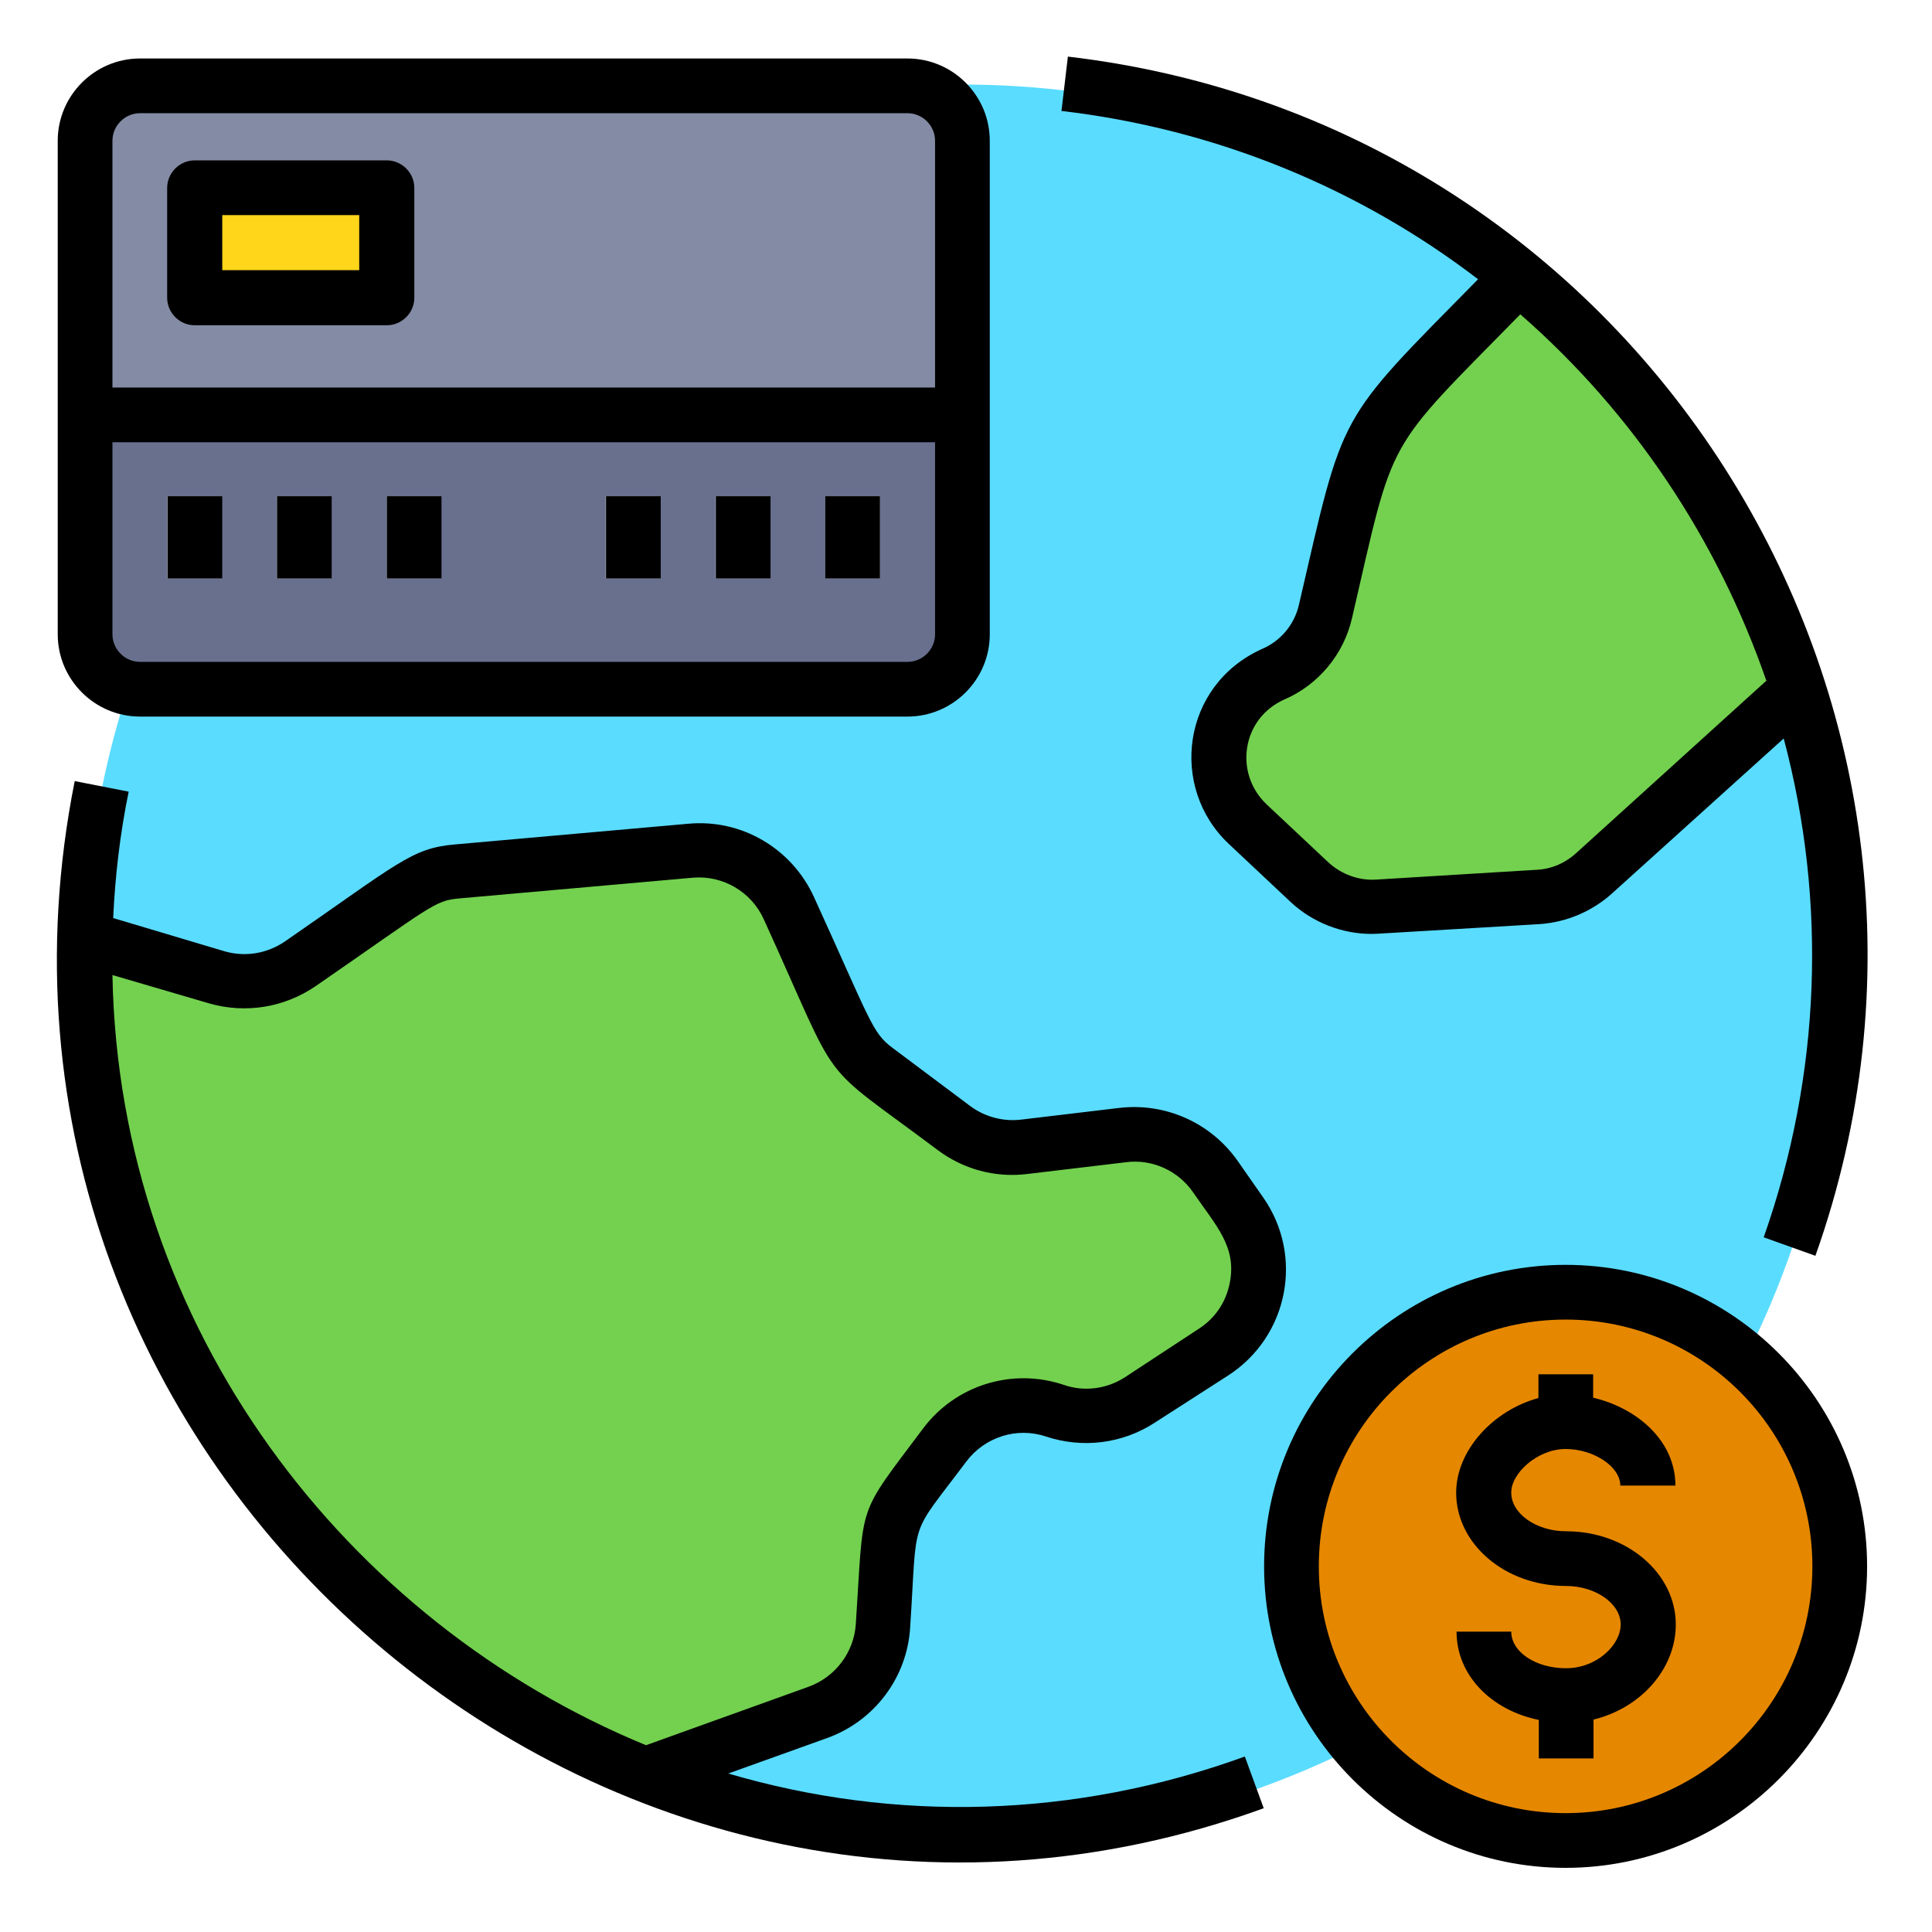
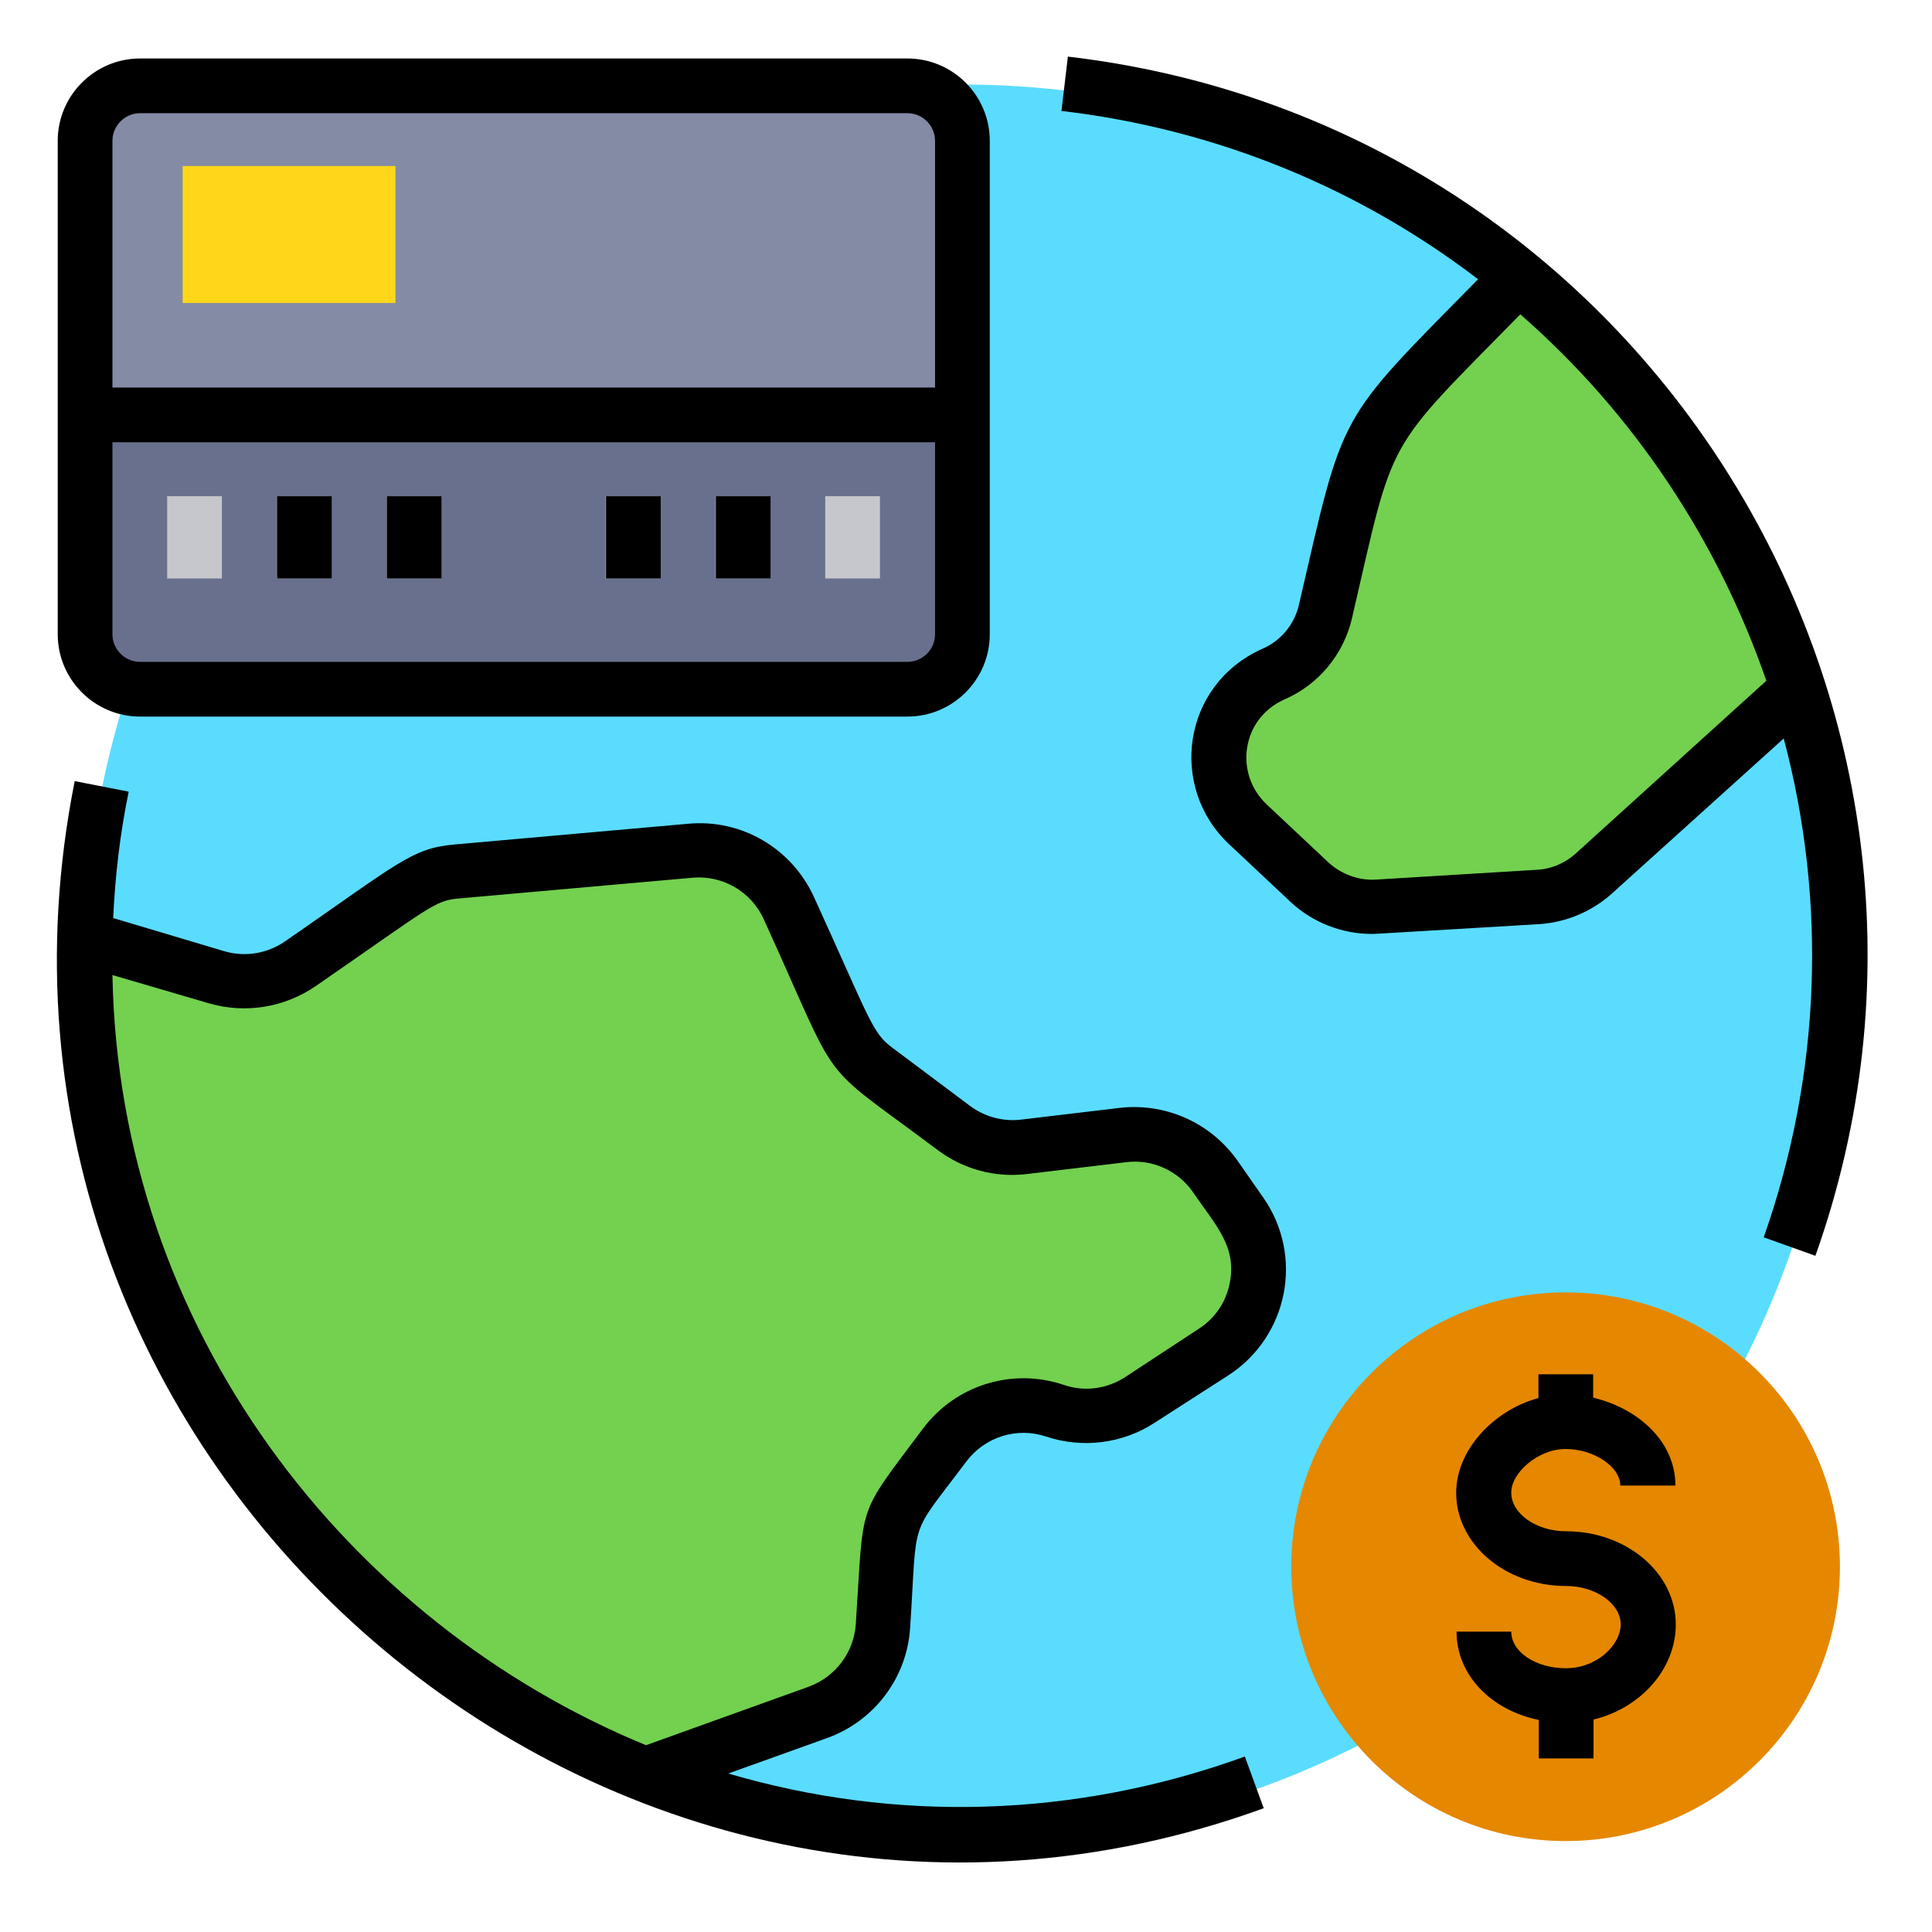
<svg xmlns="http://www.w3.org/2000/svg" id="Layer_1" enable-background="new 0 0 512 512" height="512" viewBox="0 0 512 512" width="512">
  <g>
    <g>
      <circle cx="255" cy="255" fill="#5adcff" r="232.6" />
      <circle cx="414.9" cy="415.2" fill="#e68700" r="72.7" />
      <path d="m255 37.2v72.7h-232.5v-72.7c0-8 6.5-14.5 14.5-14.5h203.5c8 0 14.5 6.5 14.5 14.5z" fill="#848ba5" />
      <path d="m255 109.9v58.1c0 8-6.5 14.5-14.5 14.5h-203.5c-8 0-14.5-6.5-14.5-14.5v-58.1z" fill="#68708e" />
      <path d="m48.4 44h56.4v36.3h-56.4z" fill="#ffd61a" />
      <g>
        <path d="m44.3 131.5h14.5v21.8h-14.5z" fill="#c6c7cc" />
      </g>
      <g>
        <path d="m73.3 131.5h14.5v21.8h-14.5z" fill="#c6c7cc" />
      </g>
      <g>
        <path d="m102.4 131.5h14.5v21.8h-14.5z" fill="#c6c7cc" />
      </g>
      <g>
        <path d="m160.5 131.5h14.5v21.8h-14.5z" fill="#c6c7cc" />
      </g>
      <g>
        <path d="m189.6 131.5h14.5v21.8h-14.5z" fill="#c6c7cc" />
      </g>
      <g>
        <path d="m218.7 131.5h14.5v21.8h-14.5z" fill="#c6c7cc" />
      </g>
      <path d="m321.6 358.5-19.6 12.7c-6.7 4.3-15 5.3-22.5 2.8-10.5-3.6-22.4 0-29.3 9.1-16.6 22.2-14.2 15.9-16.4 48-.7 10.4-7.4 19.4-17.2 22.9l-45.9 18c-86.7-33.8-148.3-118.2-148.3-217 0-2.4 0-4.8.1-7.2l34.7 11.1c7.6 2.2 15.7.9 22.2-3.6l28.9-19.9c7.3-5.2 6.8-4 74.6-10 11-.9 21.5 5.2 26.1 15.3 15.2 33.3 15.9 37.4 23 42.7l20.7 15.6c5.4 4 12.1 5.8 18.8 5l25.9-3.1c9.7-1.1 19.1 3.1 24.6 11.1l6.6 9.6c8.7 12.2 5.4 28.8-7 36.9z" fill="#73d14f" />
-       <path d="m22.6 247.8-.2-.1" fill="none" stroke="#000" stroke-miterlimit="10" stroke-width="14.999" />
      <path d="m475.3 180-52.4 51.2c-4.2 3.9-9.5 6.2-15.1 6.5l-42.6 2.5c-6.6.4-13.2-2-18-6.4l-16.4-15.4c-12.4-11.6-9.4-32.5 6.7-39.8 7.1-3.1 12.2-9.2 13.9-16.6 12.5-53.2 8.4-44.8 50.2-87.7 33.5 27.4 59.4 63.9 73.7 105.7z" fill="#73d14f" />
    </g>
    <g>
-       <path d="m414.9 335.2c-44.1 0-79.9 35.9-79.9 79.9s35.9 79.9 79.9 79.9 79.9-35.9 79.9-79.9-35.8-79.9-79.9-79.9zm0 145.3c-36.1 0-65.4-29.3-65.4-65.4s29.3-65.4 65.4-65.4 65.4 29.3 65.4 65.4-29.3 65.4-65.4 65.4z" />
      <path d="m414.9 384c7.5 0 14.5 4.7 14.5 9.7h14.6c0-12-10.3-20.6-21.8-23.3v-6.2h-14.5v6.3c-11.9 3.2-21.8 13.8-21.8 25.1 0 13.6 13 24.7 29.1 24.7 7.9 0 14.5 4.7 14.5 10.2 0 5.4-6.3 11.6-14.5 11.6-8 0-14.5-4.3-14.5-9.7h-14.5c0 11.5 9.1 20.8 21.8 23.4v10.2h14.5v-10.3c12.4-3 21.8-13.3 21.8-25.2 0-13.6-13-24.7-29.1-24.7-7.9 0-14.5-4.7-14.5-10.2-.1-5.1 6.9-11.6 14.4-11.6z" />
      <path d="m37.1 15.5c-12 0-21.8 9.8-21.8 21.8v130.8c0 12 9.8 21.8 21.8 21.8h203.4c12 0 21.8-9.8 21.8-21.8v-130.8c0-12-9.8-21.8-21.8-21.8zm210.7 152.6c0 4-3.3 7.3-7.3 7.3h-203.4c-4 0-7.3-3.3-7.3-7.3v-50.9h218zm0-130.8v65.4h-218v-65.4c0-4 3.3-7.3 7.3-7.3h203.4c4 0 7.3 3.3 7.3 7.3z" />
-       <path d="m102.5 42.5h-50.9c-4 0-7.3 3.3-7.3 7.3v29.1c0 4 3.3 7.3 7.3 7.3h50.9c4 0 7.3-3.3 7.3-7.3v-29.1c0-4-3.3-7.3-7.3-7.3zm-7.3 29.1h-36.3v-14.6h36.3z" />
-       <path d="m44.4 131.5h14.5v21.8h-14.5z" />
      <path d="m73.4 131.5h14.5v21.8h-14.5z" />
      <path d="m102.5 131.5h14.5v21.8h-14.5z" />
      <path d="m160.6 131.5h14.5v21.8h-14.5z" />
      <path d="m189.7 131.5h14.5v21.8h-14.5z" />
-       <path d="m218.7 131.5h14.5v21.8h-14.5z" />
      <path d="m334.9 479.2-5-13.7c-45.2 16.4-92.7 17.5-136.9 4.5l26.2-9.4c12.5-4.5 21.2-16 22-29.3 2-30.2-.6-23.3 14.9-44 4.9-6.5 13.4-9.2 21.1-6.6 9.7 3.2 20.2 1.9 28.7-3.6l19.6-12.6c15.9-10.3 20.1-31.6 9.3-47.1l-6.7-9.6c-7.1-10.2-19.1-15.6-31.4-14.2l-26 3.1c-4.8.6-9.7-.7-13.6-3.6l-20.7-15.5c-5.3-4-5.7-7-20.7-39.9-5.9-12.9-19.2-20.7-33.3-19.4l-62 5.5c-11.3 1-14.8 4.9-44.9 25.7-4.7 3.2-10.5 4.2-16 2.6l-29.5-8.8c.5-11.1 1.8-22.3 4.1-33.5l-14.3-2.8c-36.2 181.5 141.9 335.2 315.1 272.2zm-251.2-217.9c30.7-21.2 31.4-22.6 37.9-23.2l62-5.5c7.9-.7 15.5 3.7 18.8 11 21.2 46.5 13.2 36.5 46 61.1 6.9 5.2 15.4 7.5 24 6.4l26-3.1c6.9-.9 13.8 2.2 17.8 8 6.1 8.9 11.6 14.4 9.7 24-1 5.1-3.9 9.4-8.3 12.2l-19.5 12.8c-4.8 3.1-10.8 3.9-16.2 2-13.7-4.6-28.7.1-37.3 11.6-17.8 23.8-15.6 18.6-17.8 51.8-.5 7.5-5.4 14-12.5 16.6l-43.1 15.5c-79.2-32.6-139.7-110.3-141.4-204.1l25.6 7.5c9.7 2.8 20 1.1 28.3-4.6z" />
      <path d="m283 15-1.7 14.4c40.9 4.8 78.8 20.4 110.4 44.6-37.8 38.4-35.4 34.2-47.5 86.4-1.2 5.1-4.8 9.5-9.8 11.6-21.2 9.6-24.7 36.7-8.7 51.7l16.4 15.4c5.8 5.4 13.6 8.4 21.4 8.4 1.5 0 .2 0 44.5-2.6 7.3-.5 14.2-3.5 19.5-8.4l45.2-40.8c11.5 43.2 9.9 89.1-5.3 132.2l13.7 4.9c51-143.5-44.4-299.8-198.1-317.8zm134.9 210.9c-3 2.8-6.7 4.4-10.6 4.6l-42.6 2.6c-4.6.3-9.2-1.4-12.6-4.5l-16.4-15.4c-8.7-8.2-6.7-22.7 4.6-27.8 9.1-3.9 15.8-12 18-21.6 11.4-49.3 8.2-43.4 44.6-80.5 30 26.2 52.3 59.8 65.2 97.1z" />
    </g>
  </g>
</svg>